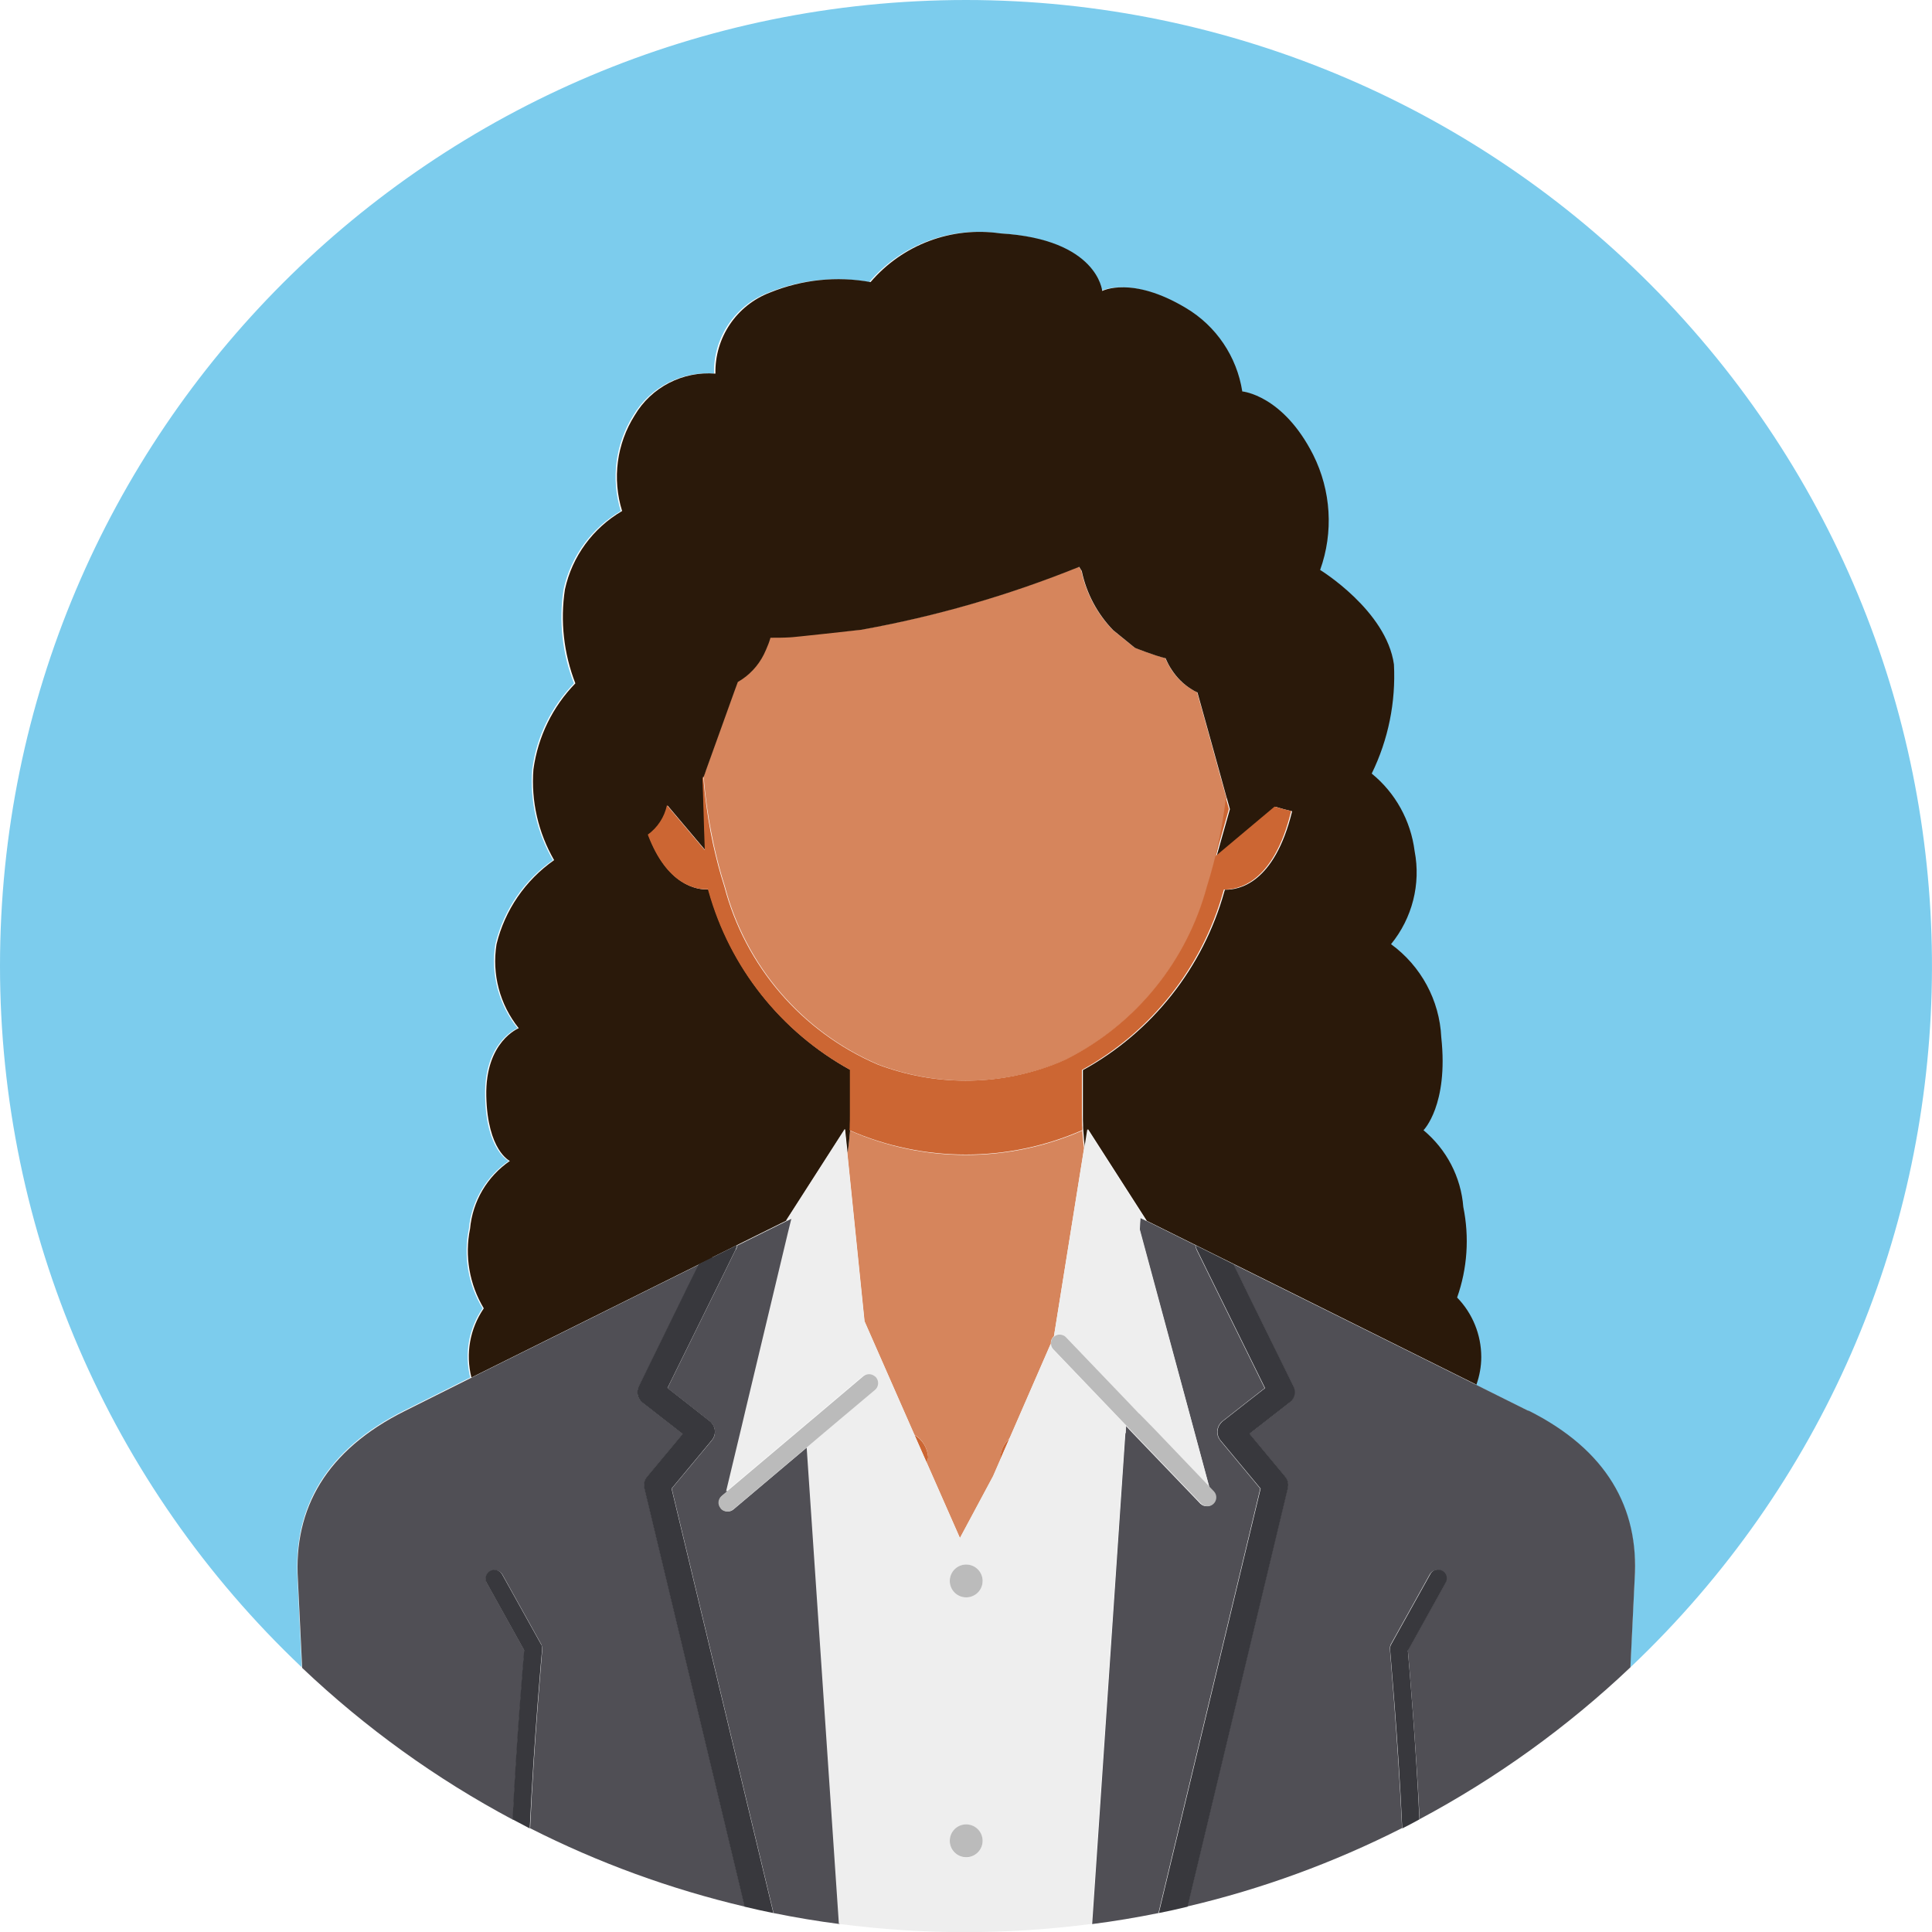
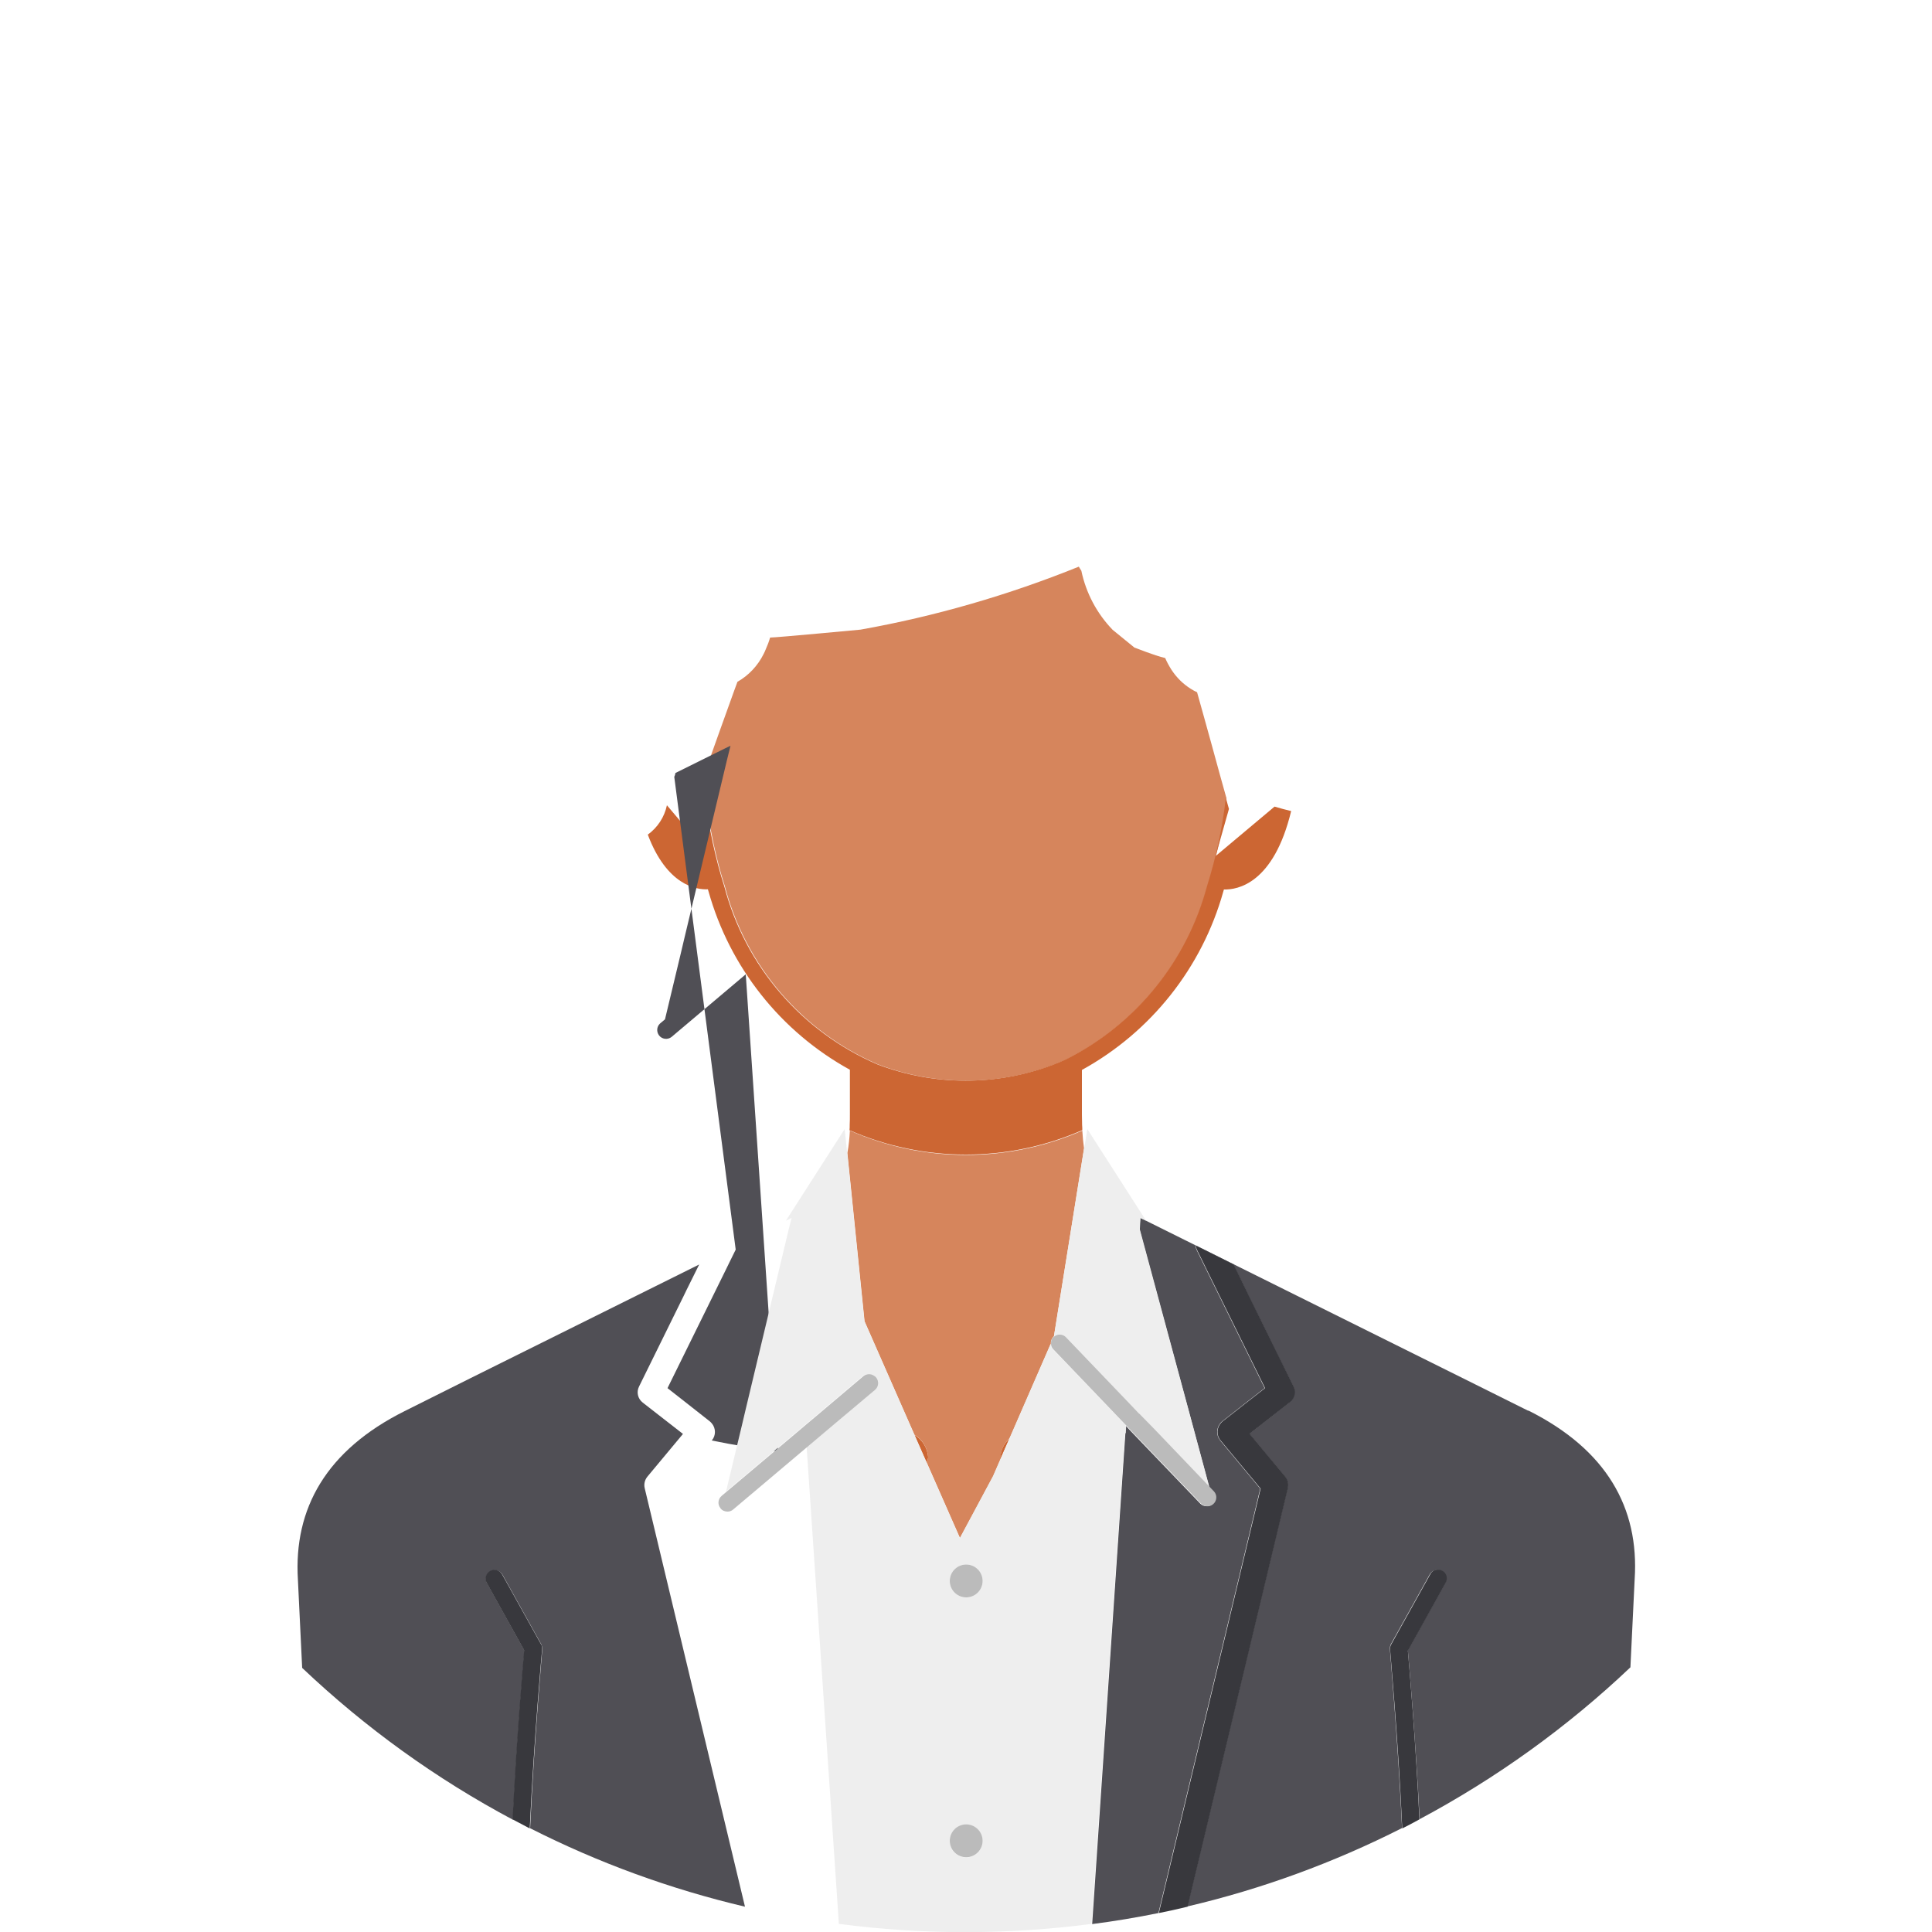
<svg xmlns="http://www.w3.org/2000/svg" id="_ÉåÉCÉÑÅ__1" data-name="ÉåÉCÉÑÅ[_1" viewBox="0 0 100 100">
  <defs>
    <style>
      .cls-1 {
        fill: #504f55;
      }

      .cls-2 {
        fill: #555;
      }

      .cls-3 {
        fill: #4c4c4c;
      }

      .cls-4 {
        fill: #c63;
      }

      .cls-5 {
        fill: #d6855c;
      }

      .cls-6 {
        fill: #38383d;
      }

      .cls-7 {
        fill: #2a190a;
      }

      .cls-8 {
        fill: #bbb;
      }

      .cls-9 {
        fill: #7ccced;
      }

      .cls-10 {
        fill: #eee;
      }
    </style>
  </defs>
  <g id="Group_82" data-name="Group 82">
-     <path id="Path_136" data-name="Path 136" class="cls-9" d="m50.01,0C22.39,0,0,22.39,0,50c0,13.73,5.65,26.86,15.62,36.3l-.22-4.56c-.23-3.71,1.48-6.71,5.52-8.73l3.42-1.71c-.31-1.23-.08-2.54.64-3.58-.75-1.23-1-2.71-.71-4.12.13-1.42.89-2.71,2.06-3.51,0,0-1.17-.54-1.22-3.36-.06-2.83,1.68-3.51,1.68-3.51-.98-1.22-1.4-2.81-1.15-4.35.43-1.77,1.49-3.32,2.98-4.35-.82-1.42-1.2-3.06-1.07-4.7.22-1.68.98-3.24,2.16-4.45-.61-1.54-.79-3.22-.54-4.86.37-1.71,1.45-3.18,2.96-4.06-.51-1.67-.28-3.47.65-4.95.87-1.46,2.49-2.3,4.18-2.16-.05-1.86,1.09-3.55,2.83-4.2,1.65-.67,3.45-.85,5.2-.54,1.66-1.94,4.2-2.89,6.72-2.52,5.04.31,5.27,2.98,5.27,2.98,0,0,1.53-.8,4.33.88,1.57.93,2.64,2.51,2.92,4.32,0,0,2.1.18,3.67,3.28.93,1.85,1.06,4.01.36,5.96,0,0,3.43,2.09,3.82,4.89.11,1.95-.29,3.9-1.15,5.65,1.23,1,2.02,2.44,2.22,4.01.32,1.71-.13,3.47-1.22,4.81,1.55,1.13,2.51,2.9,2.6,4.82.38,3.51-.92,4.81-.92,4.81,1.2.99,1.94,2.42,2.06,3.97.32,1.56.21,3.18-.32,4.69.8.83,1.25,1.93,1.25,3.08,0,.49-.09.97-.25,1.43l2.73,1.36c4.04,2.02,5.75,5.03,5.52,8.73l-.22,4.56c20.05-18.99,20.91-50.64,1.92-70.69C76.86,5.66,63.73,0,49.99,0h.01Z" />
    <path id="Path_137" data-name="Path 137" class="cls-5" d="m54.55,69.18l1.56-9.73c-.04-.29-.07-.6-.09-.93-3.84,1.68-8.2,1.68-12.03,0-.02.39-.06.78-.13,1.16l.89,8.71,2.58,5.87c.41.24.67.67.71,1.14,0,.1-.03.19-.09.26l1.74,3.95,1.72-3.21.4-.92s-.01-.06-.02-.09c.03-.37.19-.71.47-.95l2.13-4.89c-.01-.13.04-.26.13-.36,0-.01.01-.01.02-.02Z" />
    <path id="Path_138" data-name="Path 138" class="cls-5" d="m36.93,43.66c.17.77.36,1.51.59,2.22,1.08,4.12,4,7.52,7.92,9.21l.05.02c2.92,1.1,6.13,1.1,9.05,0,.24-.09.48-.19.71-.3,3.58-1.81,6.21-5.06,7.25-8.93.47-1.49.8-3.02.98-4.58,0-.02-.01-.04-.02-.06-.18-.62-.45-1.63-.74-2.68-.26-.95-.54-1.94-.76-2.73-.11-.05-.22-.11-.33-.18-.4-.25-.74-.59-1-.99-.12-.19-.23-.39-.32-.6-.57-.13-1.56-.54-1.59-.54l-1.13-.92c-.82-.85-1.38-1.91-1.62-3.06-.05-.07-.09-.14-.13-.21-3.64,1.47-7.43,2.57-11.3,3.26,0,0-4.36.41-4.68.41-.06.21-.14.42-.23.62-.03.08-.07.16-.11.24-.3.6-.77,1.1-1.35,1.43l-.18.49-.73,2.03-.72,2.02c-.03.11-.08.23-.12.34.02.29.05.57.08.86.1.9.25,1.78.43,2.62Z" />
-     <path id="Path_139" data-name="Path 139" class="cls-7" d="m36.85,65.09l1.29-.64,2.56-1.27,3.04-4.74.13,1.23c.06-.38.1-.77.13-1.16,0-.09,0-.18.01-.27,0-.18.01-.34.01-.54v-2.32c-3.58-1.97-6.22-5.3-7.32-9.24-.01-.03-.02-.07-.03-.1-.61.02-2.13-.22-3.11-2.83.51-.36.86-.91.99-1.52l1.96,2.32-.04-1.19-.05-1.67-.03-.86s.02-.07.04-.1c.04-.11.09-.23.12-.34l.73-2.03.73-2.03.18-.49c.58-.33,1.05-.83,1.35-1.43.04-.08.07-.16.11-.24.09-.2.17-.41.23-.62.33,0,.66,0,.99-.02,0,.02,3.69-.39,3.69-.39,3.87-.69,7.66-1.79,11.3-3.26.04.07.08.14.13.21.24,1.15.8,2.21,1.62,3.06l1.13.92s1.02.41,1.59.54c.09.21.19.41.32.6.26.4.6.74,1,.99.11.07.21.13.33.18.22.79.5,1.79.76,2.73.29,1.06.57,2.07.74,2.68l.02.06.16.57-.69,2.44,3.05-2.56c.29.09.59.17.86.23-.92,3.77-2.79,4.08-3.48,4.06-.01.03-.02.07-.03.1-1.1,3.94-3.74,7.27-7.32,9.24v2.31c0,.18,0,.36.01.54,0,.09,0,.18.01.28.02.34.05.64.09.93l.16-1,3.04,4.74c1.78.88,11.58,5.75,17.06,8.48.16-.46.25-.94.25-1.43,0-1.15-.45-2.26-1.25-3.08.53-1.5.64-3.12.32-4.69-.12-1.55-.87-2.98-2.06-3.97,0,0,1.3-1.3.92-4.81-.09-1.92-1.05-3.69-2.6-4.82,1.1-1.35,1.55-3.11,1.22-4.82-.2-1.57-.99-3.01-2.22-4.01.86-1.76,1.25-3.7,1.15-5.65-.39-2.79-3.82-4.89-3.82-4.89.7-1.95.57-4.1-.36-5.96-1.57-3.1-3.67-3.28-3.67-3.28-.28-1.8-1.35-3.39-2.92-4.32-2.8-1.68-4.33-.88-4.33-.88,0,0-.23-2.68-5.27-2.98-2.53-.37-5.06.58-6.72,2.52-1.75-.32-3.55-.13-5.2.54-1.74.66-2.87,2.34-2.83,4.2-1.69-.14-3.32.7-4.18,2.16-.93,1.47-1.17,3.28-.65,4.95-1.51.88-2.59,2.35-2.96,4.06-.25,1.64-.06,3.32.54,4.86-1.18,1.21-1.94,2.77-2.17,4.45-.13,1.64.25,3.28,1.07,4.7-1.49,1.04-2.55,2.59-2.98,4.35-.25,1.55.17,3.13,1.15,4.35,0,0-1.74.68-1.68,3.51.06,2.83,1.22,3.36,1.22,3.36-1.18.81-1.93,2.09-2.06,3.51-.29,1.41-.03,2.89.71,4.12-.72,1.05-.95,2.35-.64,3.58,3.46-1.72,8.27-4.11,11.83-5.88l.67-.31Z" />
    <path id="Path_140" data-name="Path 140" class="cls-4" d="m47.33,74.26l.62,1.41c.06-.08.09-.17.09-.26-.04-.47-.3-.9-.71-1.14Z" />
    <path id="Path_141" data-name="Path 141" class="cls-4" d="m51.8,75.49l.45-1.03c-.28.24-.44.58-.47.95,0,.03,0,.06.02.09Z" />
    <path id="Path_142" data-name="Path 142" class="cls-4" d="m56.02,58.51c0-.09,0-.18-.01-.28,0-.18-.01-.34-.01-.54v-2.31c3.58-1.97,6.22-5.3,7.32-9.24.01-.03.02-.07.03-.1.69.02,2.57-.29,3.48-4.06-.28-.07-.57-.14-.86-.23l-3.05,2.56.69-2.44-.16-.57c-.18,1.55-.51,3.09-.98,4.58-1.04,3.87-3.67,7.12-7.25,8.93-.23.11-.47.21-.71.3-2.92,1.1-6.13,1.1-9.05,0l-.05-.02c-3.92-1.69-6.84-5.09-7.92-9.21-.23-.71-.42-1.45-.59-2.22-.18-.84-.32-1.71-.42-2.62-.03-.28-.06-.57-.08-.86-.01.03-.02.07-.04.1l.03.86.05,1.67.04,1.19-1.96-2.32c-.13.61-.48,1.15-.99,1.52.98,2.61,2.5,2.86,3.11,2.83.01.03.02.07.03.1,1.1,3.94,3.74,7.27,7.32,9.24v2.32c0,.18,0,.36-.01.54,0,.09,0,.18-.01.27,3.84,1.68,8.2,1.68,12.04,0h0Z" />
-     <path id="Path_143" data-name="Path 143" class="cls-2" d="m36.85,65.09l1.29-.64-1.29.64Z" />
    <path id="Path_144" data-name="Path 144" class="cls-1" d="m27.14,85.42l-1.94-3.49c-.11-.23-.02-.5.21-.61.21-.1.47-.03.59.17l2.01,3.61c.04.08.06.17.06.26,0,.07-.43,4.76-.63,9.27,3.53,1.79,7.26,3.15,11.12,4.06l-5.19-21.66c-.05-.21,0-.43.14-.6l1.84-2.21-2.08-1.62c-.26-.2-.34-.55-.19-.84l2.31-4.69.14-.29.66-1.33c-3.57,1.77-8.37,4.16-11.83,5.88l-3.42,1.71c-4.04,2.02-5.75,5.03-5.52,8.73l.22,4.56c3.27,3.1,6.93,5.74,10.91,7.86.19-3.97.53-7.96.6-8.75Z" />
-     <path id="Path_145" data-name="Path 145" class="cls-1" d="m38.08,64.68l-.32.65-.21.43-3,6.09.97.76,1.22.96s.07.06.1.1c.22.26.22.64,0,.89l-2.07,2.49,5.27,21.97c1.13.23,2.27.42,3.43.57l-1.67-24.7-3.85,3.25c-.2.15-.49.11-.64-.09-.14-.19-.12-.45.05-.61l.26-.22.81-3.38.21-.89,2.19-9.16.18-.73-.29.14-2.56,1.27c-.01.07-.03.14-.06.2Z" />
+     <path id="Path_145" data-name="Path 145" class="cls-1" d="m38.08,64.68l-.32.65-.21.43-3,6.09.97.76,1.22.96s.07.06.1.1c.22.26.22.64,0,.89c1.13.23,2.27.42,3.43.57l-1.67-24.7-3.85,3.25c-.2.15-.49.11-.64-.09-.14-.19-.12-.45.05-.61l.26-.22.81-3.38.21-.89,2.19-9.16.18-.73-.29.14-2.56,1.27c-.01.07-.03.14-.06.2Z" />
    <path id="Path_146" data-name="Path 146" class="cls-2" d="m38.14,64.45l2.56-1.27-2.56,1.27Z" />
    <path id="Path_147" data-name="Path 147" class="cls-1" d="m79.1,73.02l-2.73-1.36c-5.48-2.73-15.28-7.59-17.06-8.48l-.29-.14-.04.56v.04s2.51,9.26,2.51,9.26l.24.89.86,3.19.18.19c.18.17.19.47.02.65s-.47.19-.65.02c-.01,0-.02-.02-.03-.03l-3.52-3.67-.32-.34-.02.38-1.72,25.41c1.16-.15,2.3-.34,3.43-.57l5.27-21.97-2.07-2.49c-.22-.27-.21-.65.02-.91.02-.03.05-.05.08-.08l1.25-.98.95-.74-3-6.09-.21-.43-.32-.65c-.03-.07-.05-.15-.06-.22l1.96.98.65,1.33.14.29,2.31,4.69c.14.29.06.64-.19.84l-2.08,1.62,1.84,2.21c.14.17.19.39.14.6l-5.19,21.66c3.85-.9,7.59-2.27,11.12-4.06-.21-4.51-.63-9.2-.63-9.27,0-.09.01-.18.06-.26l2.01-3.61c.13-.22.42-.28.63-.15.2.12.27.38.17.59l-1.94,3.49c.07.79.41,4.78.61,8.75,3.97-2.12,7.64-4.76,10.91-7.86l.22-4.56c.24-3.7-1.46-6.71-5.5-8.73Z" />
    <path id="Path_148" data-name="Path 148" class="cls-6" d="m28,85.1l-2.01-3.61c-.12-.22-.4-.3-.62-.18s-.3.4-.18.62l1.94,3.49c-.07.79-.41,4.78-.6,8.75.3.16.59.31.89.47.21-4.51.63-9.2.64-9.27,0-.09,0-.19-.06-.27Z" />
    <path id="Path_149" data-name="Path 149" class="cls-6" d="m72.88,85.43l1.94-3.49c.13-.22.07-.5-.15-.63s-.5-.07-.63.15c0,.01-.01.03-.02.04l-2.01,3.61c-.05.08-.06.17-.06.26,0,.07.43,4.76.63,9.27.3-.15.6-.31.89-.47-.19-3.97-.53-7.96-.6-8.74Z" />
-     <path id="Path_150" data-name="Path 150" class="cls-6" d="m36.84,74.55c.22-.26.22-.64,0-.89-.03-.04-.06-.07-.1-.1l-1.22-.96-.97-.76,3-6.09.21-.43.32-.65c.03-.07.06-.15.06-.22l-1.29.64-.68.34-.66,1.33-.14.29-2.31,4.71c-.14.29-.06.64.19.84l2.08,1.62-1.84,2.21c-.14.17-.19.39-.14.6l5.19,21.66c.5.12.99.23,1.49.33l-5.27-21.97,2.07-2.49Z" />
    <path id="Path_151" data-name="Path 151" class="cls-3" d="m38.14,64.45l-1.29.64,1.29-.64Z" />
    <path id="Path_152" data-name="Path 152" class="cls-6" d="m66.66,77.02c.05-.21,0-.43-.14-.6l-1.84-2.21,2.08-1.62c.26-.2.34-.55.19-.84l-2.31-4.69-.14-.29-.65-1.33-1.96-.98c0,.08.03.15.06.22l.32.65.21.43,3,6.09-.95.74-1.25.98s-.06.05-.08.08c-.23.25-.25.64-.02.91l2.07,2.49-5.27,21.97c.5-.1,1-.21,1.49-.33l5.19-21.66Z" />
    <path id="Path_153" data-name="Path 153" class="cls-10" d="m58.27,74.18l.02-.38-.48-.5-3.31-3.46c-.07-.08-.11-.18-.12-.28l-2.13,4.89-.45,1.03-.4.92-1.72,3.21-1.74-3.95-.62-1.41-2.58-5.87-.89-8.71-.13-1.23-3.04,4.74.29-.14-.18.73-2.19,9.16-.21.89-.81,3.38,3.64-3.07.46-.39.5-.42,2.47-2.09c.16-.13.38-.14.55-.02.04.02.07.05.1.08.16.19.14.48-.06.65l-1.82,1.53-.96.81-.71.6,1.67,24.7c4.34.57,8.74.57,13.08,0l1.73-25.4Zm-8.26,21.96c-.47,0-.85-.38-.85-.85s.38-.85.85-.85c.47,0,.85.38.85.85h0c0,.47-.38.85-.85.85h0Zm0-13.46c-.47,0-.85-.38-.85-.85s.38-.85.85-.85c.47,0,.85.38.85.85h0c0,.47-.38.85-.85.85h0Z" />
    <path id="Path_154" data-name="Path 154" class="cls-10" d="m56.11,59.44l-1.56,9.73c.12-.1.28-.13.43-.08.07.02.13.06.18.11l3.21,3.35.58.61.8.84,2.85,2.98-.86-3.19-.24-.89-2.5-9.26v-.04s.03-.56.03-.56l.29.14-3.04-4.74-.16,1Z" />
    <path id="Path_155" data-name="Path 155" class="cls-8" d="m50.01,80.98c-.47,0-.85.38-.85.85s.38.85.85.85c.47,0,.85-.38.85-.85h0c0-.47-.38-.85-.85-.85Z" />
    <path id="Path_156" data-name="Path 156" class="cls-8" d="m50.01,94.43c-.47,0-.85.38-.85.85s.38.85.85.85c.47,0,.85-.38.85-.85h0c0-.47-.38-.85-.85-.85Z" />
    <path id="Path_157" data-name="Path 157" class="cls-8" d="m37.3,78.08c.09.11.22.16.36.16.11,0,.21-.04.29-.11l3.85-3.25.71-.6.96-.81,1.82-1.53c.19-.16.22-.45.05-.65-.03-.03-.06-.06-.1-.08-.17-.12-.39-.11-.55.02l-2.47,2.09-.5.42-.46.39-3.64,3.07-.26.22c-.2.16-.23.45-.07.64Z" />
    <path id="Path_158" data-name="Path 158" class="cls-8" d="m58.96,73.17l-.58-.61-3.21-3.35c-.05-.05-.11-.09-.18-.11-.15-.05-.31-.02-.43.08-.01,0-.02.01-.03.02-.1.09-.14.22-.13.36,0,.11.05.21.12.28l3.31,3.46.48.5.32.34,3.52,3.67c.17.19.46.21.65.04.19-.17.21-.46.04-.65,0-.01-.02-.02-.03-.03l-.18-.19-2.85-2.98-.81-.83Z" />
  </g>
</svg>